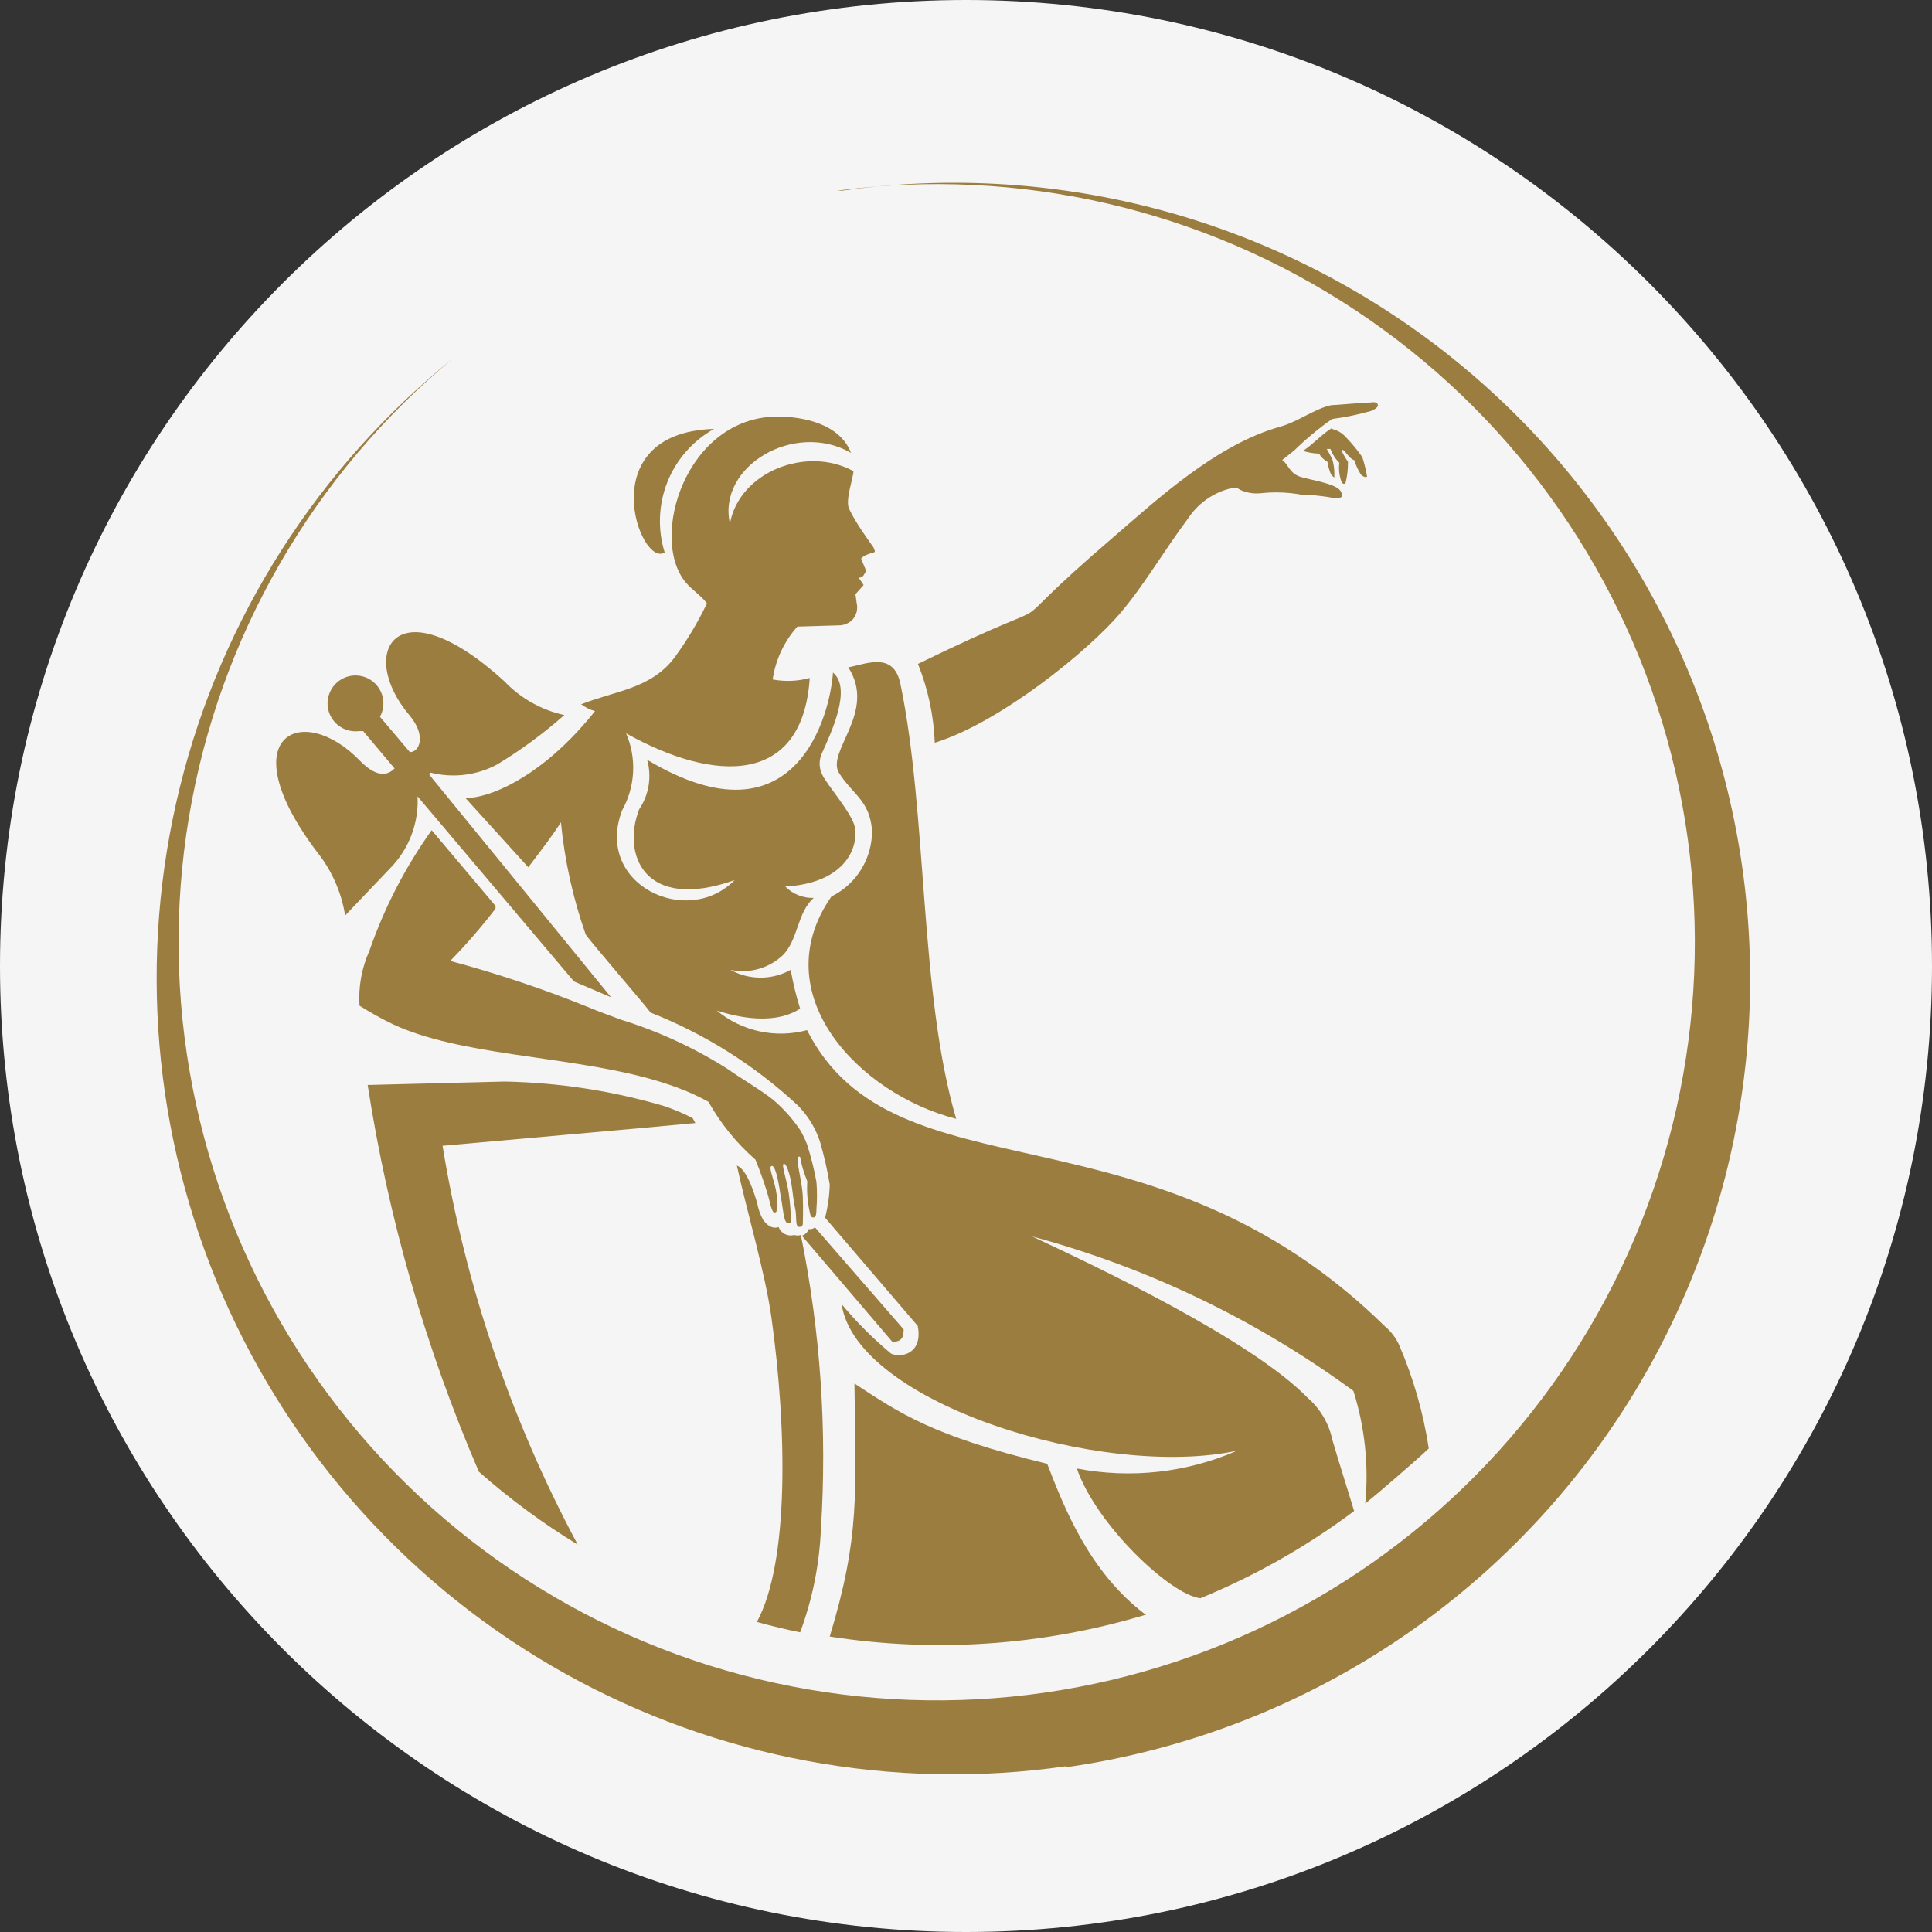
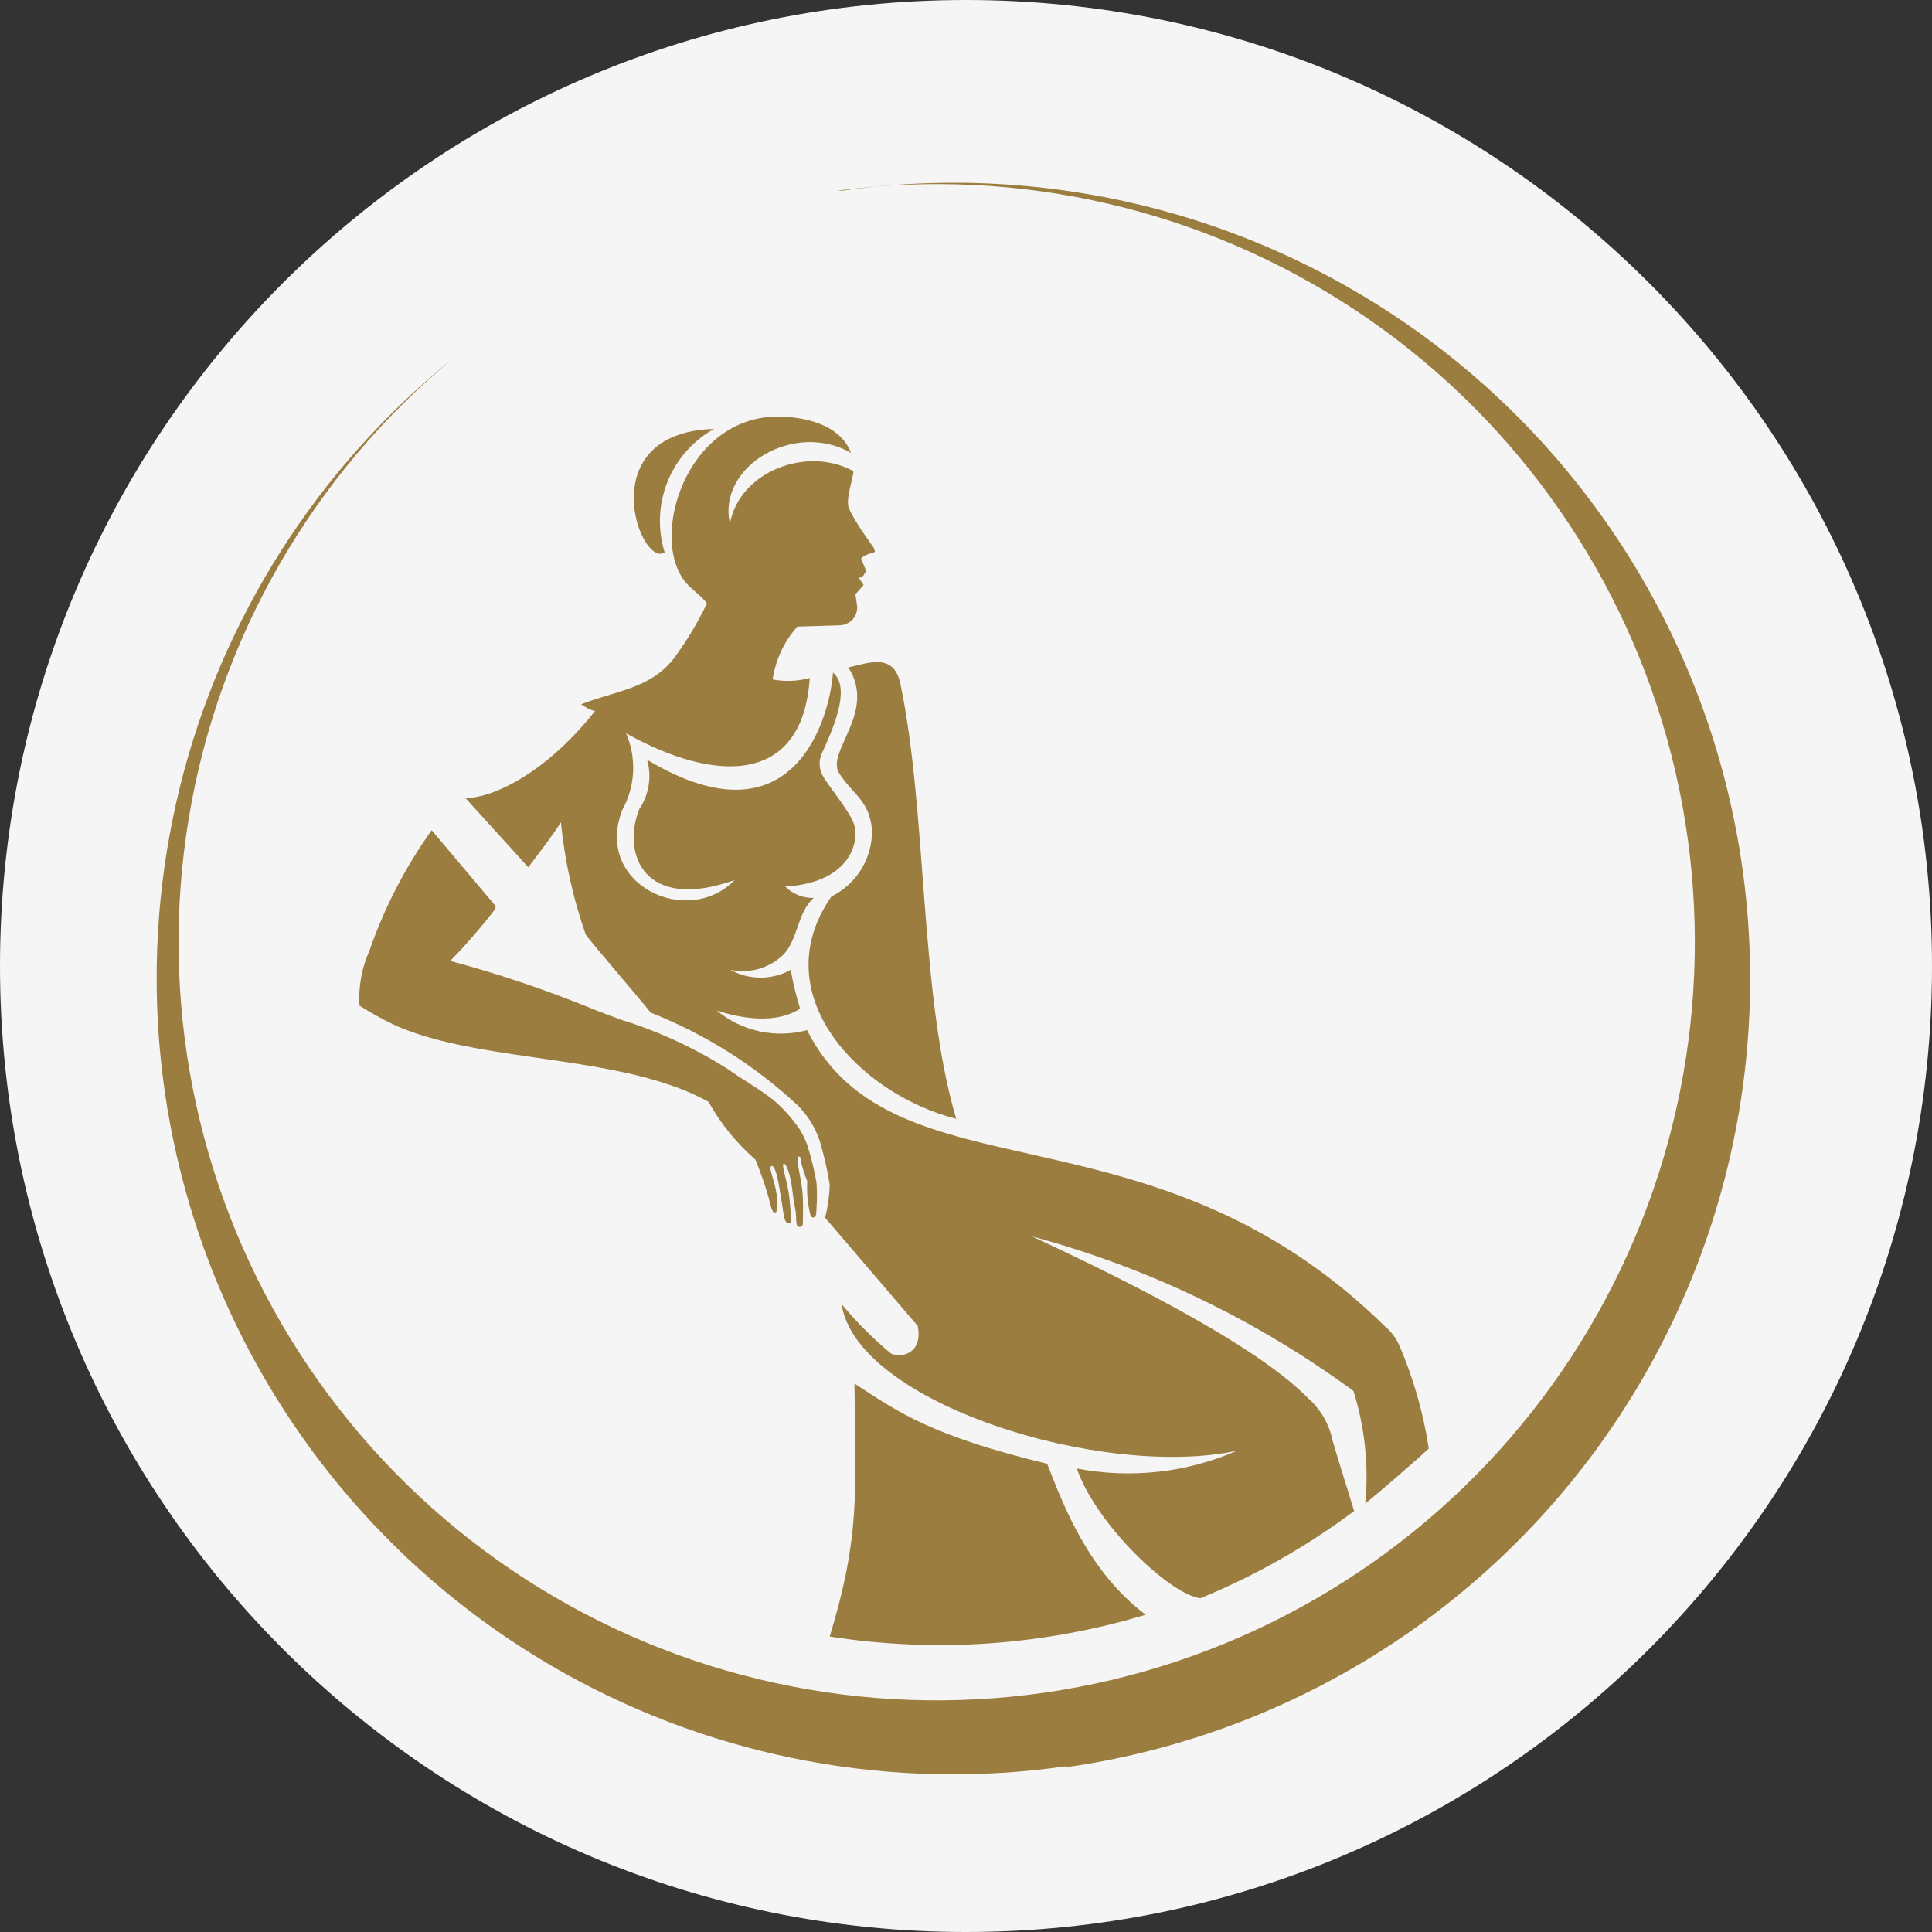
<svg xmlns="http://www.w3.org/2000/svg" width="74" height="74" viewBox="0 0 74 74" fill="none">
  <rect x="0" y="0" width="74" height="74" fill="#333333" stroke="none" />
  <g clip-path="url(#clip0_1152_136808)">
    <path d="M74 37C74 16.566 57.434 0 37 0C16.566 0 0 16.566 0 37C0 57.434 16.566 74 37 74C57.434 74 74 57.434 74 37Z" fill="#F5F5F5" />
    <path fill-rule="evenodd" clip-rule="evenodd" d="M36.627 42.854C32.907 41.908 29.244 38.074 31.847 34.336C32.322 34.102 32.721 33.737 32.996 33.284C33.271 32.831 33.411 32.31 33.4 31.78C33.295 30.644 32.661 30.436 32.141 29.613C31.62 28.789 33.598 27.275 32.491 25.562C33.182 25.429 34.232 24.946 34.488 26.196C35.529 31.184 35.207 38.055 36.627 42.864V42.854Z" fill="#9C7D40" />
    <path fill-rule="evenodd" clip-rule="evenodd" d="M40.831 67.652C34.213 68.603 27.466 67.352 21.629 64.093C15.792 60.833 11.188 55.746 8.524 49.614C5.861 43.482 5.287 36.645 6.889 30.154C8.492 23.664 12.184 17.88 17.395 13.693C11.995 18.149 8.386 24.407 7.235 31.314C6.083 38.221 7.466 45.311 11.128 51.279C14.791 57.246 20.486 61.69 27.166 63.791C33.846 65.891 41.059 65.508 47.478 62.711C53.897 59.913 59.089 54.891 62.098 48.568C65.107 42.246 65.731 35.049 63.853 28.303C61.975 21.558 57.724 15.717 51.881 11.859C46.038 8 38.998 6.382 32.056 7.304H32.246C36.211 6.74 40.248 6.963 44.127 7.959C48.006 8.956 51.651 10.707 54.853 13.112C58.055 15.517 60.752 18.529 62.791 21.977C64.829 25.424 66.168 29.239 66.731 33.205C67.295 37.169 67.072 41.207 66.076 45.086C65.079 48.965 63.328 52.609 60.923 55.812C58.518 59.014 55.506 61.711 52.058 63.749C48.611 65.787 44.796 67.127 40.831 67.69V67.652Z" fill="#9C7D40" />
-     <path fill-rule="evenodd" clip-rule="evenodd" d="M14.554 27.455L15.7 28.808C16.069 28.808 16.334 28.183 15.7 27.417C13.636 25.003 15.179 22.315 19.325 26.101C19.943 26.749 20.74 27.198 21.615 27.388C20.816 28.096 19.954 28.729 19.041 29.281C18.261 29.699 17.353 29.811 16.495 29.594L16.447 29.679L23.404 38.197L21.985 37.592L15.993 30.503C16.019 31.009 15.939 31.516 15.758 31.99C15.577 32.465 15.299 32.896 14.943 33.257L13.22 35.065C13.079 34.178 12.71 33.343 12.15 32.642C8.762 28.165 11.582 26.84 13.797 29.149C14.431 29.793 14.848 29.707 15.113 29.433L13.911 28.004H13.74C13.502 28.032 13.262 27.979 13.057 27.853C12.853 27.728 12.697 27.538 12.613 27.313C12.53 27.088 12.524 26.842 12.598 26.614C12.671 26.386 12.819 26.189 13.018 26.055C13.217 25.921 13.455 25.857 13.694 25.875C13.933 25.892 14.159 25.989 14.336 26.151C14.514 26.312 14.632 26.529 14.671 26.765C14.71 27.002 14.669 27.244 14.554 27.455Z" fill="#9C7D40" />
-     <path fill-rule="evenodd" clip-rule="evenodd" d="M34.612 50.918C34.612 51.212 34.546 51.401 34.177 51.392L30.713 47.331C30.774 47.312 30.829 47.278 30.875 47.234C30.921 47.19 30.956 47.136 30.978 47.075C31.02 47.084 31.063 47.082 31.104 47.07C31.145 47.059 31.183 47.038 31.214 47.009L34.612 50.918Z" fill="#9C7D40" />
    <path fill-rule="evenodd" clip-rule="evenodd" d="M18.976 34.809C18.438 35.508 17.86 36.175 17.244 36.806C19.032 37.284 20.79 37.872 22.506 38.566C22.932 38.746 23.358 38.898 23.793 39.059C25.234 39.506 26.609 40.142 27.882 40.952C28.384 41.311 29.113 41.728 29.614 42.125C30.009 42.462 30.356 42.85 30.646 43.28C30.749 43.455 30.838 43.639 30.911 43.829C31.062 44.3 31.182 44.781 31.271 45.268C31.3 45.617 31.3 45.969 31.271 46.318C31.271 46.394 31.271 46.593 31.195 46.621C31.119 46.65 31.081 46.621 31.044 46.545C30.936 46.122 30.894 45.685 30.921 45.249C30.618 44.482 30.684 44.302 30.627 44.302C30.57 44.302 30.57 44.302 30.561 44.359C30.514 44.586 30.731 45.306 30.75 45.836C30.769 46.366 30.75 46.782 30.75 46.886C30.75 46.99 30.551 47.066 30.514 46.886C30.476 46.706 30.514 46.536 30.447 46.243C30.381 45.949 30.362 45.618 30.305 45.296C30.248 44.974 30.125 44.558 30.021 44.577C29.917 44.596 30.135 45.182 30.211 45.703C30.262 46.061 30.29 46.421 30.296 46.782C30.296 46.782 30.296 46.858 30.201 46.858C30.107 46.858 30.059 46.725 30.031 46.602C30.002 46.479 29.955 46.082 29.889 45.731C29.804 45.145 29.681 44.605 29.548 44.662C29.416 44.719 29.681 45.23 29.747 45.75C29.77 45.949 29.77 46.149 29.747 46.347C29.747 46.394 29.747 46.441 29.652 46.441C29.558 46.441 29.463 45.94 29.435 45.845C29.293 45.36 29.126 44.883 28.933 44.416C28.212 43.785 27.604 43.036 27.135 42.201C26.74 41.983 26.328 41.796 25.904 41.643C25.488 41.491 25.081 41.368 24.655 41.255C21.493 40.431 17.603 40.412 15.067 39.239C14.621 39.025 14.188 38.784 13.77 38.519C13.723 37.798 13.853 37.077 14.149 36.418C14.719 34.772 15.522 33.217 16.534 31.799L18.985 34.705L18.976 34.809Z" fill="#9C7D40" />
    <path fill-rule="evenodd" clip-rule="evenodd" d="M43.84 61.86C39.932 63.031 35.812 63.312 31.781 62.683C32.946 58.831 32.775 57.222 32.728 52.991C34.469 54.136 35.709 54.998 40.11 56.067C40.764 57.752 41.719 60.222 43.897 61.86H43.84Z" fill="#9C7D40" />
    <path fill-rule="evenodd" clip-rule="evenodd" d="M22.25 26.981C23.538 26.461 24.929 26.394 25.837 25.183C26.315 24.533 26.73 23.839 27.077 23.11C26.86 22.817 26.5 22.59 26.263 22.306C24.853 20.611 26.263 15.992 29.756 15.955C30.826 15.955 32.179 16.258 32.595 17.346C30.437 16.106 27.465 17.857 27.958 20.053C28.317 18.075 30.892 17.062 32.69 18.046C32.69 18.283 32.368 19.154 32.52 19.485C32.775 20.024 33.239 20.659 33.466 20.98C33.466 21.037 33.561 21.132 33.466 21.16C33.372 21.189 33.078 21.255 32.983 21.397L33.182 21.88C33.088 21.965 33.097 22.126 32.889 22.126C32.955 22.23 33.021 22.306 33.078 22.41L32.766 22.76L32.813 23.101C32.84 23.212 32.839 23.327 32.811 23.438C32.783 23.548 32.729 23.65 32.652 23.735C32.582 23.806 32.498 23.862 32.405 23.9C32.312 23.937 32.213 23.955 32.113 23.953L30.541 24C30.034 24.567 29.705 25.272 29.595 26.025C30.067 26.114 30.552 26.095 31.015 25.968C30.75 30.076 27.399 30.001 23.982 28.089C24.184 28.558 24.275 29.068 24.249 29.578C24.222 30.088 24.08 30.586 23.831 31.032C22.742 33.872 26.32 35.566 28.137 33.711C24.654 34.941 23.812 32.698 24.484 30.994C24.669 30.72 24.792 30.408 24.844 30.081C24.896 29.754 24.877 29.42 24.787 29.101C30.532 32.547 31.81 27.284 31.904 25.76C32.643 26.366 31.829 28.079 31.488 28.836C31.426 28.965 31.394 29.106 31.394 29.248C31.394 29.391 31.426 29.532 31.488 29.66C31.64 30.02 32.671 31.184 32.747 31.704C32.88 32.584 32.255 33.834 30.078 33.957C30.22 34.1 30.389 34.213 30.577 34.288C30.764 34.363 30.965 34.399 31.166 34.392C30.532 34.96 30.579 35.964 30.002 36.569C29.738 36.824 29.414 37.01 29.061 37.111C28.708 37.211 28.336 37.224 27.977 37.147C28.33 37.343 28.727 37.446 29.131 37.446C29.535 37.446 29.933 37.343 30.286 37.147C30.374 37.649 30.494 38.146 30.646 38.633C29.5 39.38 27.806 38.813 27.456 38.708C27.93 39.1 28.491 39.372 29.093 39.502C29.694 39.632 30.317 39.616 30.911 39.456C34.271 46.082 44.048 41.955 53.059 50.814C53.285 51.005 53.467 51.245 53.589 51.514C54.136 52.782 54.518 54.115 54.725 55.48C54.289 55.897 52.765 57.212 52.292 57.591C52.432 56.136 52.278 54.669 51.838 53.275C48.137 50.559 43.965 48.553 39.533 47.359C41.928 48.476 47.9 51.297 50.087 53.54C50.569 53.959 50.901 54.524 51.033 55.149C51.308 56.096 51.592 56.966 51.866 57.875C50.053 59.233 48.074 60.355 45.979 61.216C44.815 61.084 41.975 58.377 41.246 56.247C43.313 56.645 45.451 56.407 47.38 55.566C42.212 56.673 32.794 53.739 32.236 49.953C32.808 50.64 33.442 51.273 34.129 51.846C34.526 52.026 35.359 51.846 35.151 50.786L31.602 46.64C31.709 46.225 31.77 45.8 31.781 45.372C31.691 44.822 31.567 44.279 31.412 43.744C31.242 43.212 30.947 42.728 30.551 42.334C28.912 40.809 27.002 39.605 24.919 38.784C24.758 38.547 22.449 35.878 22.43 35.784C21.945 34.397 21.627 32.958 21.484 31.496C21.152 32.017 20.821 32.443 20.234 33.219L17.83 30.569C18.777 30.569 20.518 29.783 22.184 27.947C22.383 27.729 22.591 27.492 22.79 27.237C22.608 27.188 22.438 27.104 22.288 26.991L22.25 26.981ZM27.352 16.428C26.541 16.879 25.91 17.596 25.565 18.458C25.221 19.32 25.183 20.274 25.459 21.16C24.512 21.776 22.619 16.57 27.352 16.428Z" fill="#9C7D40" />
-     <path fill-rule="evenodd" clip-rule="evenodd" d="M52.547 15.406C52.661 15.406 52.755 15.406 52.775 15.51C52.794 15.614 52.595 15.709 52.529 15.737C52.035 15.878 51.532 15.982 51.023 16.049C50.508 16.409 50.024 16.811 49.575 17.251L49.111 17.62C49.348 17.772 49.377 18.141 49.84 18.273C50.304 18.406 51.166 18.529 51.345 18.804C51.525 19.078 51.27 19.116 51.042 19.069C50.815 19.021 50.541 18.993 50.285 18.965H49.935C49.772 18.931 49.608 18.905 49.443 18.889C49.069 18.849 48.691 18.849 48.316 18.889C48.056 18.92 47.792 18.884 47.55 18.785C47.379 18.709 47.417 18.633 47.02 18.737C46.404 18.918 45.871 19.31 45.515 19.845C44.568 21.113 43.83 22.4 42.921 23.47C41.681 24.937 38.293 27.682 35.804 28.448C35.764 27.412 35.546 26.391 35.16 25.429C41.937 22.126 37.328 25.126 42.732 20.498C44.284 19.163 46.603 17.015 49.036 16.343C49.717 16.153 50.38 15.642 50.995 15.519C51.166 15.519 52.103 15.425 52.538 15.415L52.547 15.406Z" fill="#9C7D40" />
-     <path fill-rule="evenodd" clip-rule="evenodd" d="M51.005 16.428C51.097 16.448 51.186 16.48 51.27 16.523C51.386 16.585 51.488 16.668 51.573 16.769C51.794 16.999 51.996 17.246 52.179 17.507C52.257 17.745 52.317 17.988 52.359 18.236C52.359 18.33 52.16 18.236 52.122 18.169C52.015 18.002 51.932 17.82 51.876 17.63C51.639 17.545 51.535 17.251 51.422 17.232C51.308 17.213 51.611 17.658 51.63 17.687C51.635 17.964 51.603 18.241 51.535 18.51C51.45 18.567 51.403 18.51 51.365 18.406C51.294 18.186 51.271 17.954 51.299 17.725C51.147 17.576 51.031 17.394 50.958 17.195H50.816C50.892 17.308 50.958 17.46 51.034 17.602C51.083 17.777 51.109 17.959 51.109 18.141C51.109 18.188 51.109 18.264 51.109 18.283C51.109 18.302 50.996 18.207 50.977 18.16C50.912 18.009 50.868 17.85 50.844 17.687C50.709 17.616 50.597 17.507 50.523 17.374C50.313 17.37 50.106 17.335 49.907 17.27C50.286 17.024 50.636 16.627 51.024 16.39L51.005 16.428Z" fill="#9C7D40" />
-     <path fill-rule="evenodd" clip-rule="evenodd" d="M30.647 62.522C30.088 62.409 29.539 62.276 28.99 62.125C30.23 59.844 30.145 54.761 29.549 50.474C29.312 48.76 28.602 46.385 28.224 44.643C28.612 44.794 28.886 45.694 29 46.072C29.041 46.305 29.121 46.529 29.236 46.735C29.473 47.047 29.681 47.047 29.823 47C29.866 47.116 29.951 47.212 30.062 47.268C30.173 47.324 30.3 47.337 30.42 47.303C30.503 47.33 30.592 47.33 30.675 47.303C31.427 51.01 31.685 54.801 31.442 58.575C31.386 59.925 31.118 61.257 30.647 62.522ZM18.342 56.37C16.302 51.633 14.87 46.655 14.083 41.557L19.336 41.425C21.41 41.466 23.47 41.784 25.46 42.371C25.827 42.498 26.184 42.649 26.529 42.826L26.634 43.015C24.665 43.204 19.45 43.659 16.951 43.886C17.822 49.229 19.572 54.391 22.128 59.162C20.786 58.346 19.519 57.411 18.342 56.37Z" fill="#9C7D40" />
  </g>
  <defs>
    <clipPath id="clip0_1152_136808">
      <rect width="74" height="74" fill="white" />
    </clipPath>
  </defs>
</svg>